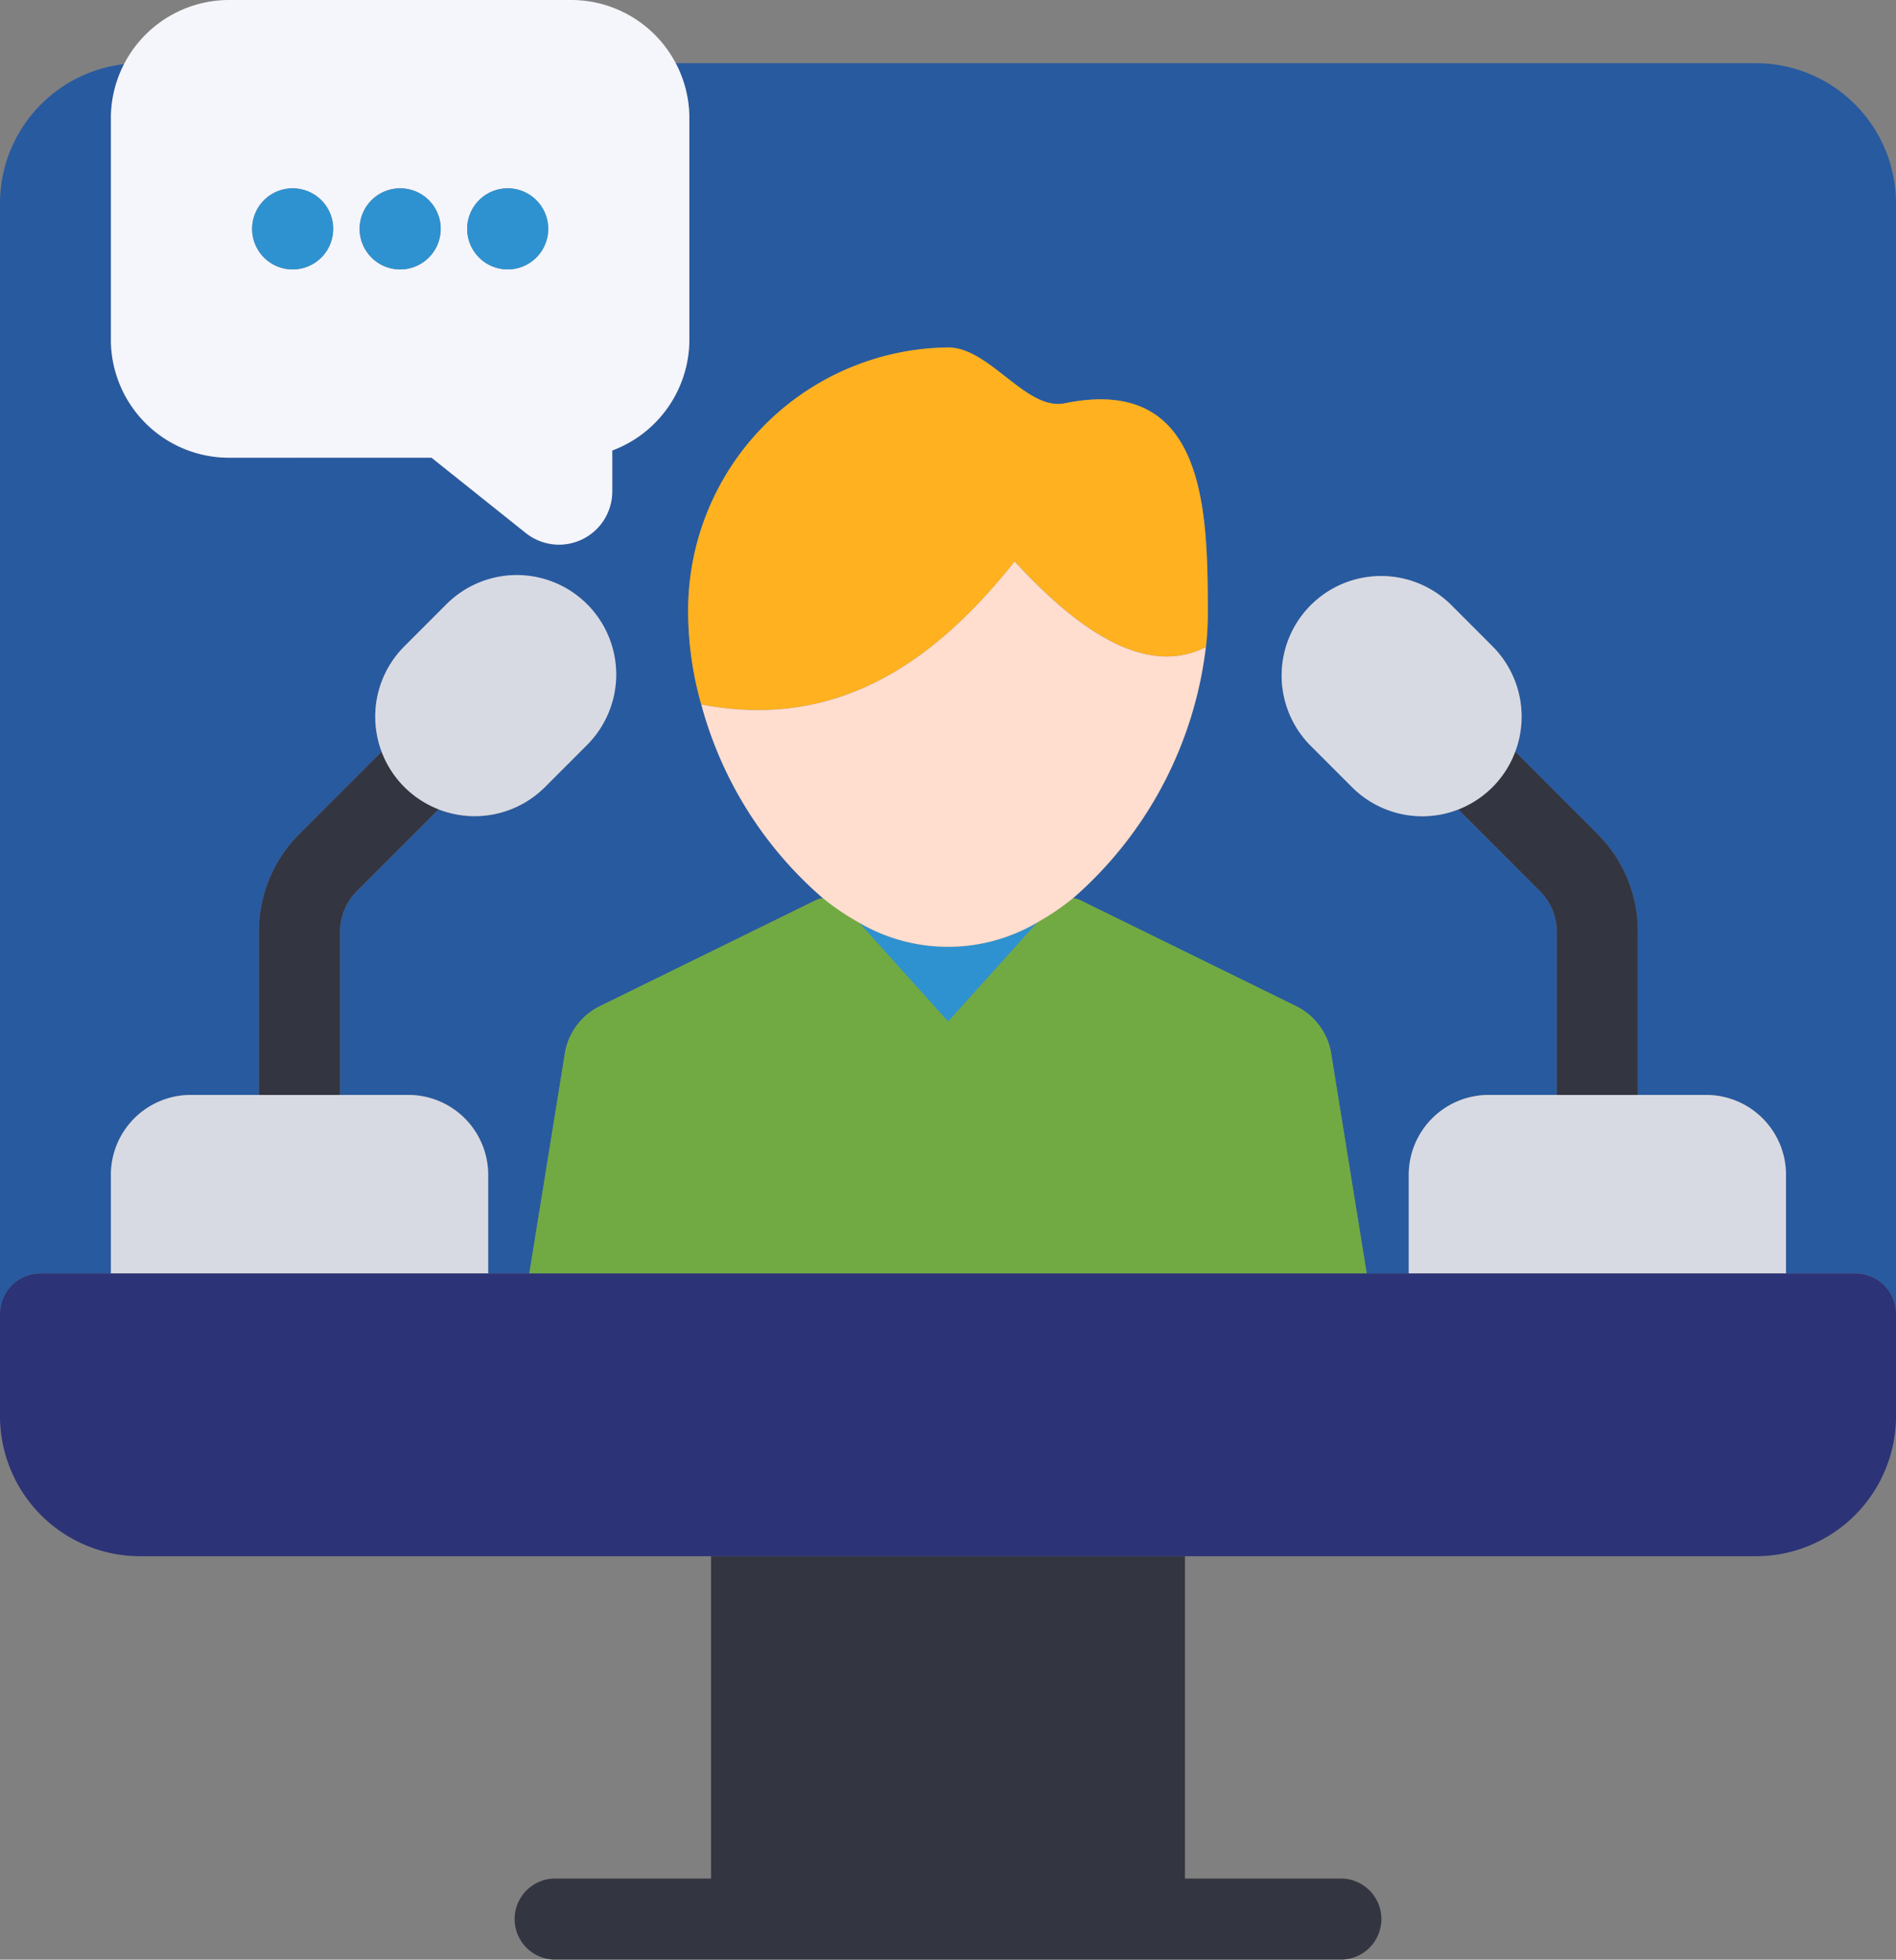
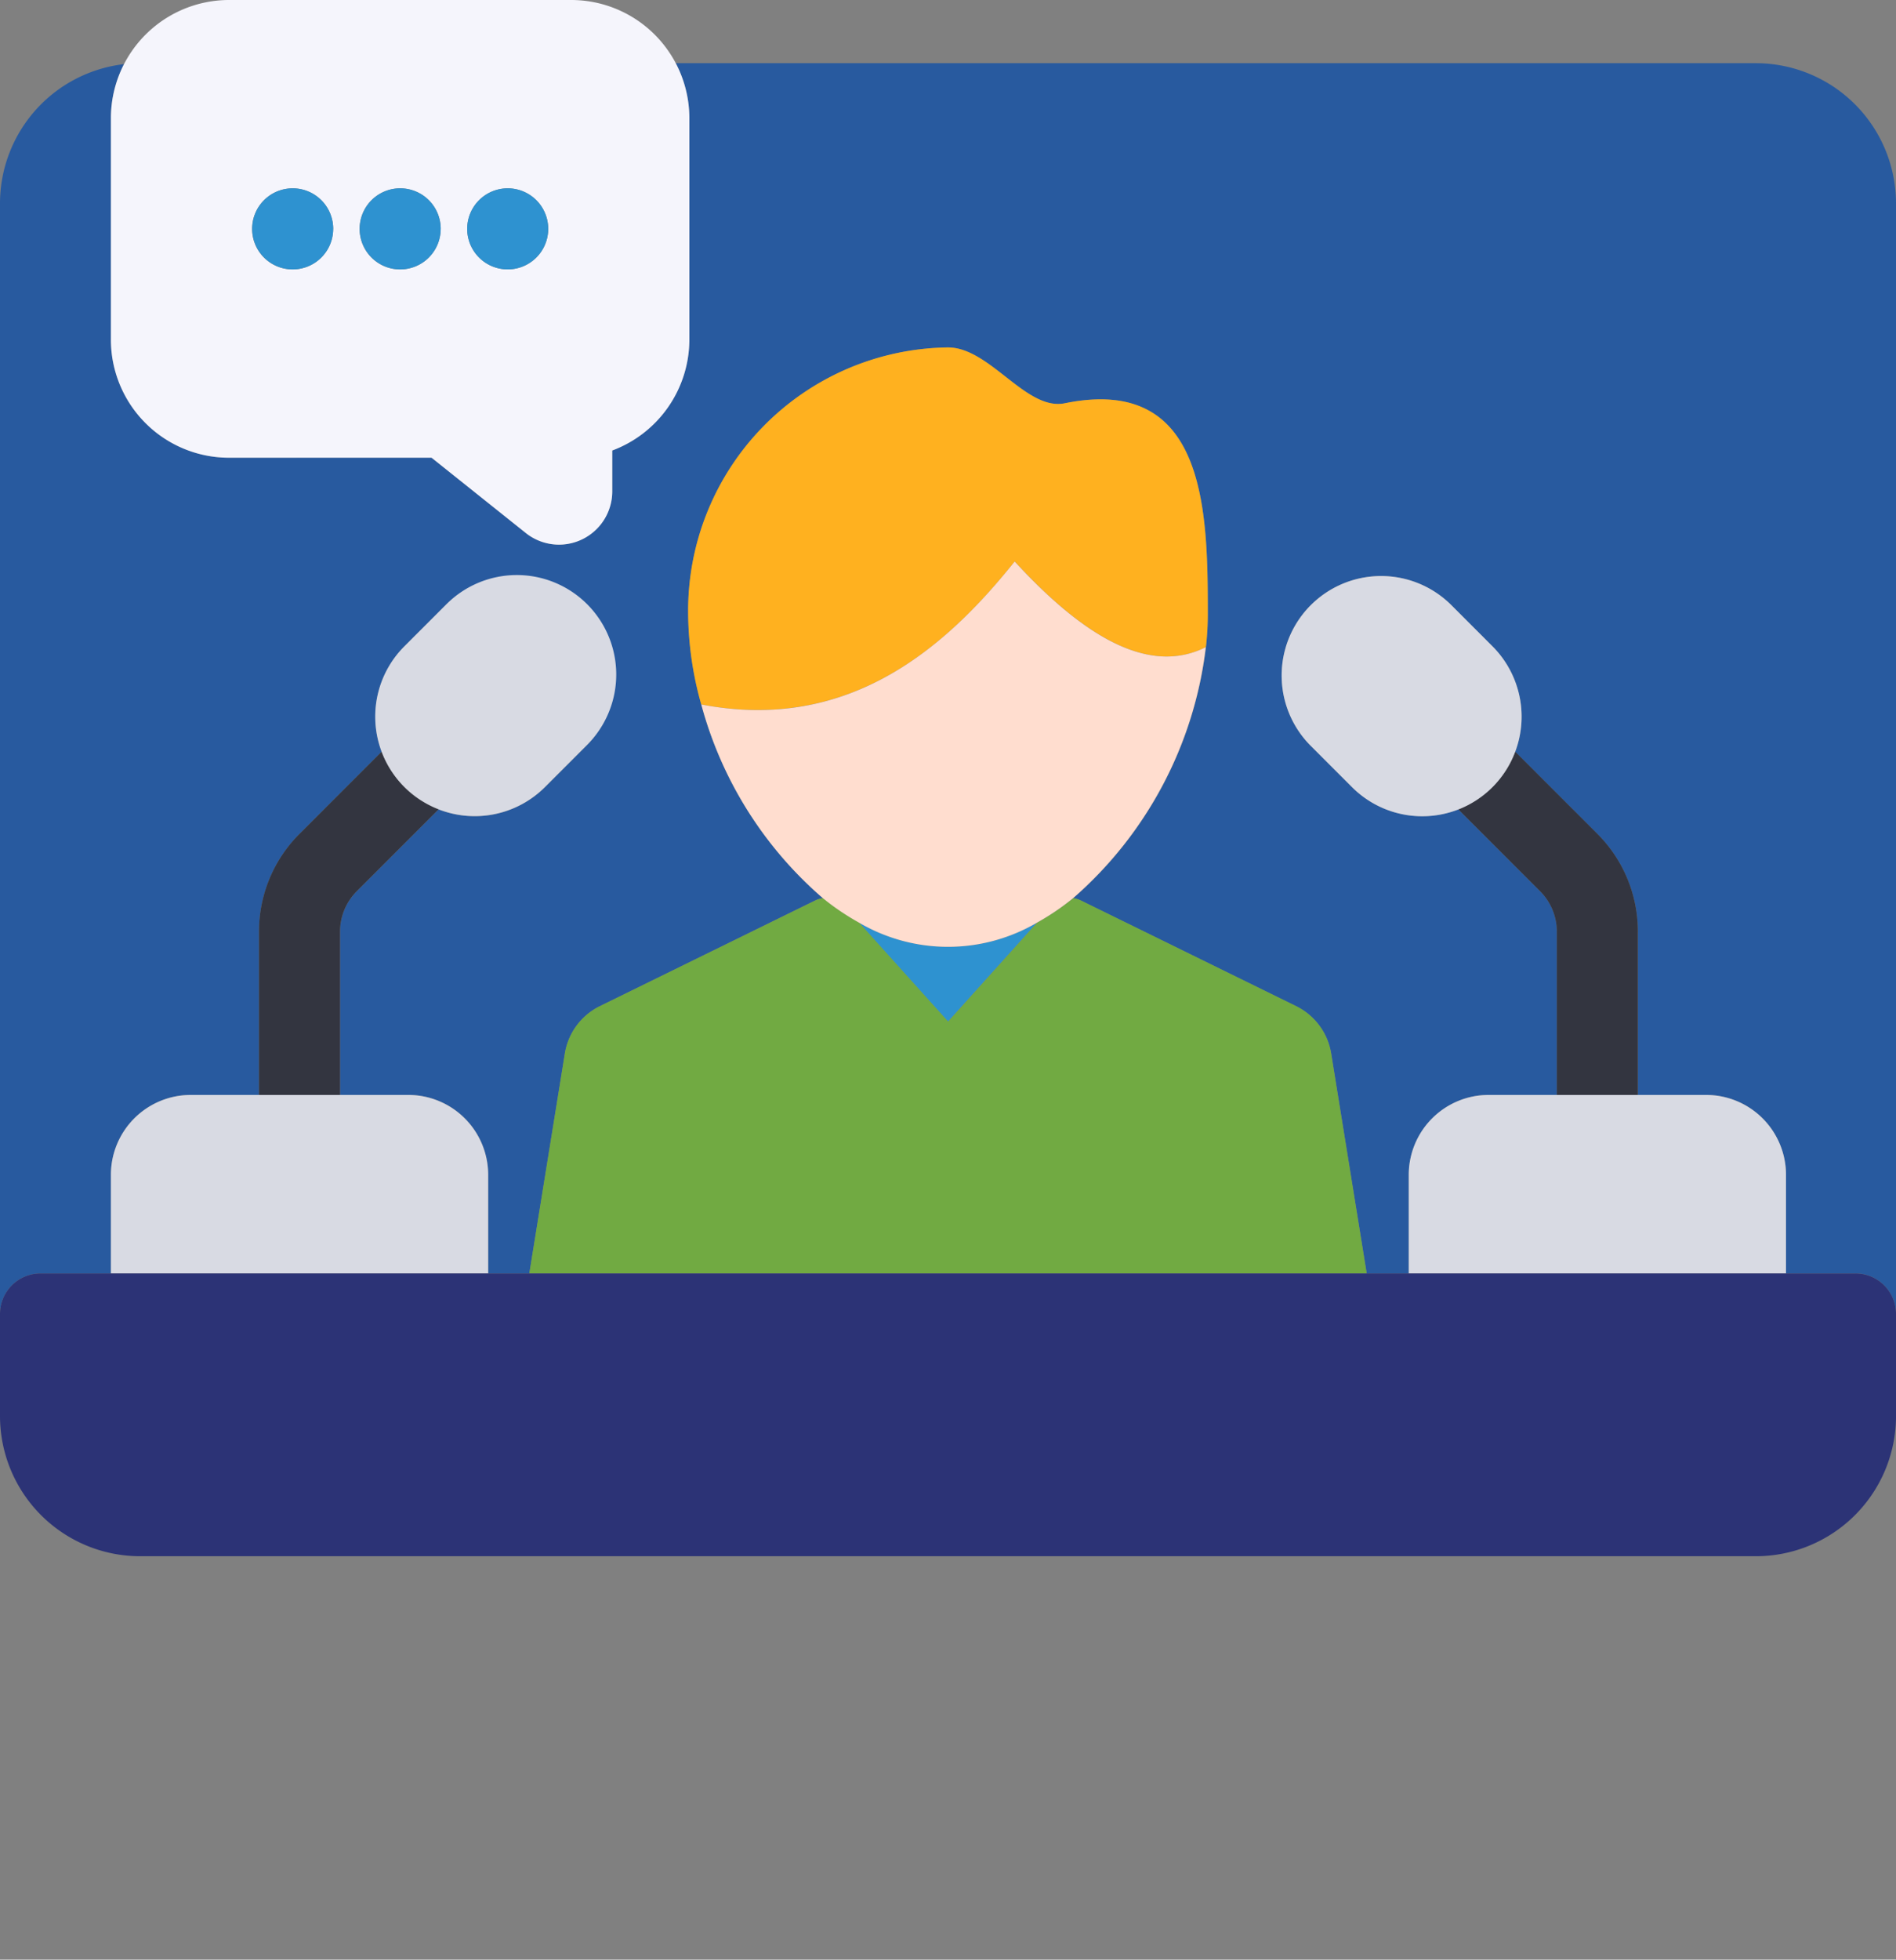
<svg xmlns="http://www.w3.org/2000/svg" width="98.986" height="102.255" viewBox="0 0 98.986 102.255">
  <rect x="0" y="0" width="98.986" height="102.255" fill="#808080" stroke="none" />
  <g id="_6bcf32205b24e0c6e41db6c1cf915ab5" data-name="6bcf32205b24e0c6e41db6c1cf915ab5" transform="translate(-22 -14.273)">
    <path id="Path_1012" data-name="Path 1012" d="M233.985,241.862l4.656,5.171,4.649-5.164a9.186,9.186,0,0,1-9.3-.007Z" transform="translate(-167.148 -179.452)" fill="#2e92d0" />
    <path id="Path_1013" data-name="Path 1013" d="M113.677,29.866h-56.4a6.168,6.168,0,0,1,.71,2.879v11.53a6.185,6.185,0,0,1-4.025,5.8v2.161A2.78,2.78,0,0,1,49.477,54.4l-4.948-3.95H33.93a6.166,6.166,0,0,1-6.14-6.177V32.745a6.165,6.165,0,0,1,.685-2.83A7.319,7.319,0,0,0,22,37.176V95.132a2.115,2.115,0,0,1,2.115-2.115H27.79V87.868A4.17,4.17,0,0,1,31.956,83.7h3.567V75.192a7.194,7.194,0,0,1,2.121-5.12l4.283-4.283A5.194,5.194,0,0,1,43.111,60.3l2.175-2.175a5.191,5.191,0,0,1,7.341,7.341l-2.175,2.175A5.19,5.19,0,0,1,44.9,68.8l-4.263,4.263a2.99,2.99,0,0,0-.882,2.129V83.7h3.567a4.17,4.17,0,0,1,4.165,4.165v5.149h2.149l1.854-11.471a3.35,3.35,0,0,1,1.824-2.471l11.244-5.518a1.252,1.252,0,0,1,.408-.12,20.319,20.319,0,0,1-6.353-10.111A17.8,17.8,0,0,1,57.93,58.6,13.735,13.735,0,0,1,71.493,44.7c2.194,0,4.075,3.324,6.1,2.913,7.366-1.5,7.467,5.558,7.467,10.987a15.168,15.168,0,0,1-.1,1.739,20.614,20.614,0,0,1-6.933,13.1,1.263,1.263,0,0,1,.4.119l11.246,5.518A3.349,3.349,0,0,1,91.5,81.546l1.854,11.471h2.2V87.868A4.17,4.17,0,0,1,99.713,83.7h3.567V75.192a2.99,2.99,0,0,0-.882-2.129L98.135,68.8a5.191,5.191,0,0,1-5.553-1.163l-2.175-2.175a5.191,5.191,0,0,1,7.341-7.341L99.923,60.3a5.193,5.193,0,0,1,1.184,5.494l4.283,4.283a7.194,7.194,0,0,1,2.121,5.12V83.7h3.567a4.17,4.17,0,0,1,4.165,4.165v5.149h3.628a2.115,2.115,0,0,1,2.115,2.115V37.176A7.318,7.318,0,0,0,113.677,29.866Z" transform="translate(0 -12.295)" fill="#285a9f" />
-     <path id="Path_1014" data-name="Path 1014" d="M159.285,398.2v16.82h-8.14a2.115,2.115,0,0,0,0,4.23h41.02a2.115,2.115,0,0,0,0-4.23h-8.14V398.2Z" transform="translate(-100.162 -302.725)" fill="#333540" />
    <path id="Path_1015" data-name="Path 1015" d="M391.336,209.111a7.2,7.2,0,0,0-2.121-5.12l-4.283-4.283a5.142,5.142,0,0,1-2.972,3.011l4.263,4.263a2.991,2.991,0,0,1,.882,2.129v8.511h4.23v-8.51Z" transform="translate(-283.826 -146.214)" fill="#333540" />
    <path id="Path_1016" data-name="Path 1016" d="M389.422,293.716v-5.149a4.17,4.17,0,0,0-4.165-4.165H373.891a4.17,4.17,0,0,0-4.165,4.165v5.149Z" transform="translate(-274.179 -212.994)" fill="#d8dae3" />
    <path id="Path_1017" data-name="Path 1017" d="M350.456,165.454a5.194,5.194,0,0,0-1.184-5.494l-2.175-2.175a5.191,5.191,0,0,0-7.341,7.341l2.175,2.175a5.18,5.18,0,0,0,8.525-1.848Z" transform="translate(-249.349 -111.96)" fill="#d8dae3" />
    <path id="Path_1018" data-name="Path 1018" d="M90.165,209.112a2.99,2.99,0,0,1,.882-2.129l4.263-4.263a5.142,5.142,0,0,1-2.972-3.011l-4.283,4.283a7.194,7.194,0,0,0-2.121,5.12v8.511h4.23v-8.511Z" transform="translate(-50.412 -146.215)" fill="#333540" />
    <path id="Path_1019" data-name="Path 1019" d="M69.072,293.716v-5.149a4.17,4.17,0,0,0-4.165-4.165H53.541a4.17,4.17,0,0,0-4.165,4.165v5.149Z" transform="translate(-21.586 -212.994)" fill="#d8dae3" />
    <path id="Path_1020" data-name="Path 1020" d="M117.952,168.473a5.19,5.19,0,0,0,5.553-1.164l2.175-2.175a5.191,5.191,0,1,0-7.341-7.341l-2.175,2.175a5.184,5.184,0,0,0,1.788,8.5Z" transform="translate(-73.054 -111.968)" fill="#d8dae3" />
    <path id="Path_1021" data-name="Path 1021" d="M49.376,20.45V31.98a6.166,6.166,0,0,0,6.14,6.177h10.6l4.948,3.95a2.78,2.78,0,0,0,4.487-2.167V37.78a6.186,6.186,0,0,0,4.025-5.8V20.45a6.172,6.172,0,0,0-6.14-6.177H55.516a6.173,6.173,0,0,0-6.14,6.177Zm20.716,7.88a2.115,2.115,0,1,1,0-4.23h0a2.115,2.115,0,1,1,0,4.23Zm-3.5-2.115A2.116,2.116,0,1,1,64.478,24.1h0A2.115,2.115,0,0,1,66.595,26.215Zm-5.613,0A2.116,2.116,0,1,1,58.865,24.1h0A2.115,2.115,0,0,1,60.982,26.215Z" transform="translate(-21.586)" fill="#f5f5fc" />
    <path id="Path_1022" data-name="Path 1022" d="M91.97,60.734a2.115,2.115,0,1,0,2.117,2.115,2.114,2.114,0,0,0-2.117-2.115Zm-5.612,0a2.115,2.115,0,1,0,2.117,2.115,2.114,2.114,0,0,0-2.117-2.115Zm11.227,0h0A2.115,2.115,0,1,0,99.7,62.849,2.114,2.114,0,0,0,97.583,60.734Z" transform="translate(-49.079 -36.634)" fill="#2e92d0" />
    <path id="Path_1023" data-name="Path 1023" d="M196.374,255.446l-1.854-11.471A3.349,3.349,0,0,0,192.7,241.5l-11.246-5.518a1.263,1.263,0,0,0-.4-.119,12.953,12.953,0,0,1-1.882,1.275l-4.649,5.164-4.656-5.171a12.951,12.951,0,0,1-1.87-1.268,1.262,1.262,0,0,0-.408.12L156.336,241.5a3.349,3.349,0,0,0-1.824,2.471l-1.854,11.471h43.716Z" transform="translate(-103.023 -174.724)" fill="#71aa42" />
    <path id="Path_1024" data-name="Path 1024" d="M208.921,111.156c3.667,3.991,7.054,5.938,9.978,4.47a15.219,15.219,0,0,0,.1-1.739c0-5.429-.1-12.488-7.467-10.987-2.021.411-3.9-2.913-6.1-2.913a13.735,13.735,0,0,0-13.563,13.9,17.809,17.809,0,0,0,.684,4.729h0C200.28,120.1,205.346,115.625,208.921,111.156Z" transform="translate(-133.943 -67.585)" fill="#ffb11f" />
    <path id="Path_1025" data-name="Path 1025" d="M203.329,171.63a9.186,9.186,0,0,0,9.3.007,12.95,12.95,0,0,0,1.882-1.275,20.614,20.614,0,0,0,6.933-13.1c-2.925,1.468-6.311-.478-9.978-4.47-3.576,4.47-8.641,8.949-16.362,7.46h0a20.322,20.322,0,0,0,6.353,10.111A12.946,12.946,0,0,0,203.329,171.63Z" transform="translate(-136.492 -109.22)" fill="#ffddcf" />
    <path id="Path_1026" data-name="Path 1026" d="M118.871,328.44H24.115A2.115,2.115,0,0,0,22,330.555v5.33a7.318,7.318,0,0,0,7.31,7.31h84.367a7.318,7.318,0,0,0,7.31-7.31v-5.33A2.115,2.115,0,0,0,118.871,328.44Z" transform="translate(0 -247.718)" fill="#2c3376" />
  </g>
</svg>